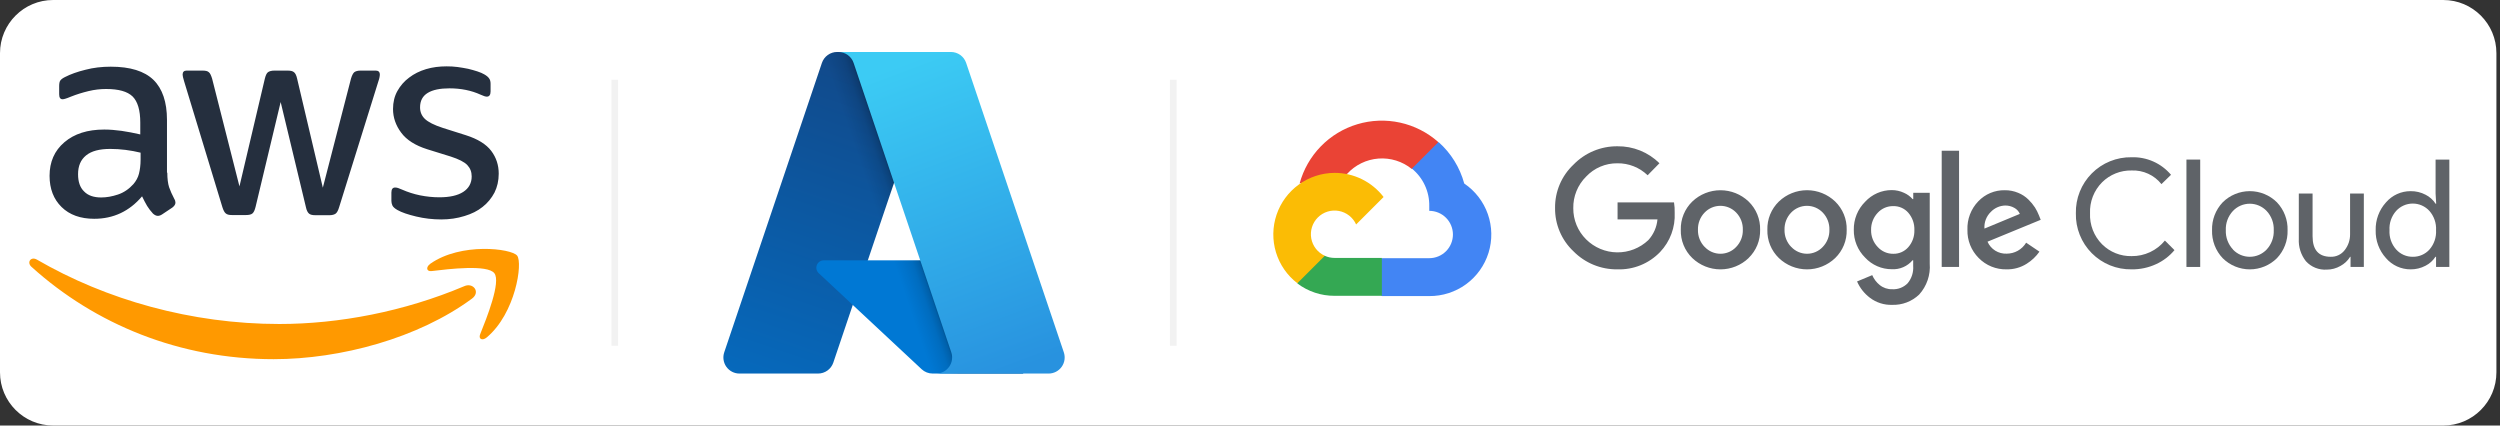
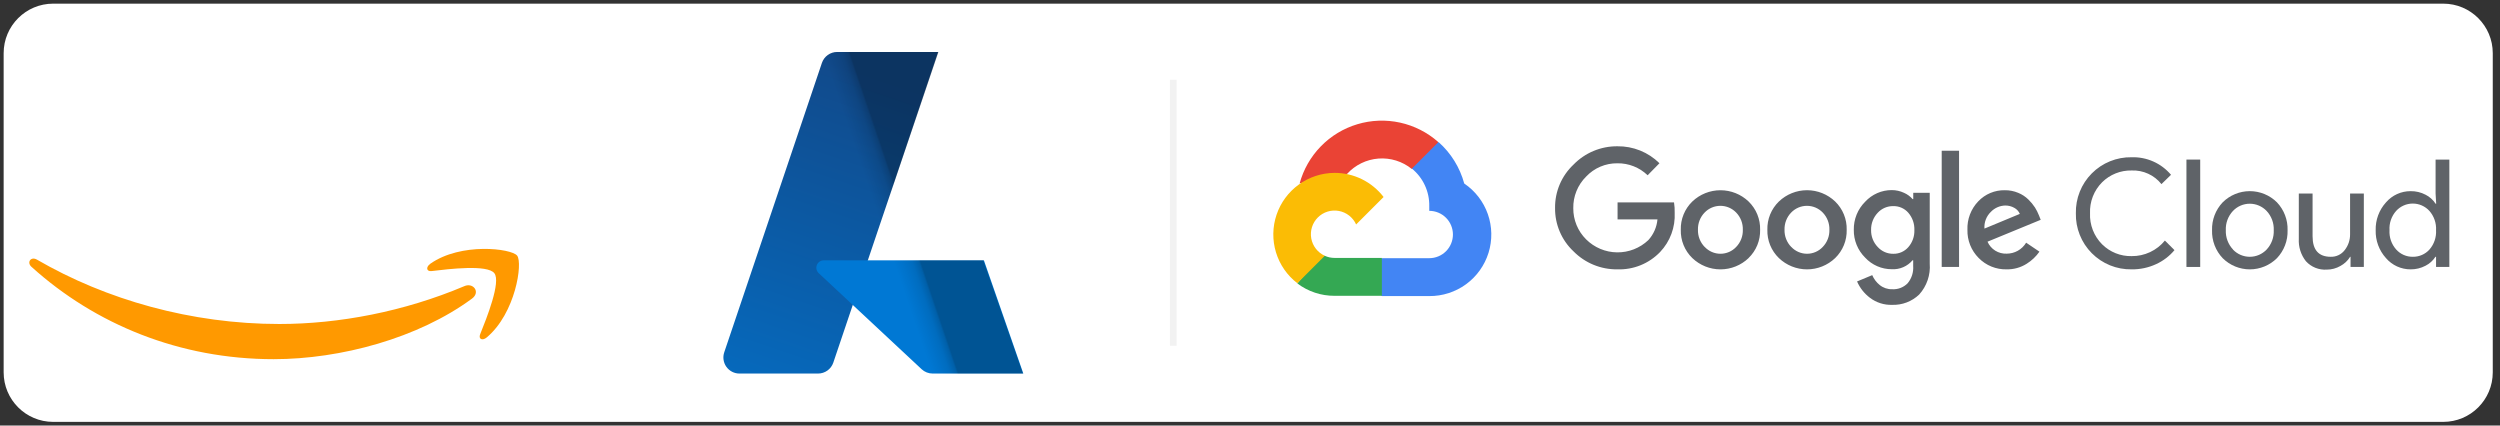
<svg xmlns="http://www.w3.org/2000/svg" width="376" height="64" viewBox="0 0 376 64" fill="none">
  <rect x="0" y="0" width="376" height="64" fill="#333333" stroke="none" />
  <path d="M8 0.549H367.462C371.577 0.549 374.912 3.885 374.912 8V56C374.912 60.115 371.577 63.451 367.462 63.451H8C3.885 63.451 0.549 60.115 0.549 56V8C0.549 3.885 3.885 0.549 8 0.549Z" fill="white" />
-   <path d="M8 0.549H367.462C371.577 0.549 374.912 3.885 374.912 8V56C374.912 60.115 371.577 63.451 367.462 63.451H8C3.885 63.451 0.549 60.115 0.549 56V8C0.549 3.885 3.885 0.549 8 0.549Z" stroke="white" stroke-width="1.098" />
  <g clip-path="url(#clip0_41838_43162)">
-     <path d="M25.163 25.974C25.163 26.881 25.261 27.616 25.432 28.154C25.628 28.693 25.873 29.281 26.216 29.918C26.338 30.114 26.387 30.31 26.387 30.481C26.387 30.726 26.241 30.971 25.922 31.216L24.379 32.245C24.159 32.392 23.938 32.465 23.742 32.465C23.497 32.465 23.252 32.343 23.007 32.123C22.664 31.755 22.37 31.363 22.125 30.971C21.881 30.555 21.636 30.09 21.366 29.526C19.456 31.78 17.055 32.906 14.165 32.906C12.107 32.906 10.466 32.318 9.266 31.143C8.066 29.967 7.454 28.399 7.454 26.44C7.454 24.358 8.188 22.668 9.683 21.394C11.177 20.12 13.161 19.484 15.684 19.484C16.516 19.484 17.374 19.557 18.28 19.68C19.186 19.802 20.117 19.998 21.097 20.218V18.43C21.097 16.569 20.705 15.271 19.945 14.511C19.162 13.752 17.839 13.385 15.953 13.385C15.096 13.385 14.214 13.483 13.308 13.703C12.401 13.924 11.52 14.193 10.662 14.536C10.27 14.707 9.976 14.805 9.805 14.854C9.634 14.903 9.511 14.928 9.413 14.928C9.07 14.928 8.899 14.683 8.899 14.168V12.968C8.899 12.576 8.948 12.282 9.07 12.111C9.193 11.94 9.413 11.768 9.756 11.597C10.613 11.156 11.642 10.788 12.842 10.494C14.043 10.176 15.316 10.029 16.663 10.029C19.578 10.029 21.709 10.69 23.081 12.013C24.428 13.336 25.114 15.344 25.114 18.038V25.974H25.163ZM15.218 29.698C16.026 29.698 16.859 29.551 17.741 29.257C18.623 28.963 19.407 28.424 20.068 27.689C20.46 27.224 20.754 26.709 20.901 26.122C21.048 25.534 21.146 24.823 21.146 23.991V22.962C20.435 22.79 19.676 22.643 18.892 22.545C18.108 22.447 17.349 22.398 16.59 22.398C14.949 22.398 13.749 22.717 12.94 23.378C12.132 24.04 11.74 24.97 11.74 26.195C11.74 27.346 12.034 28.203 12.646 28.791C13.234 29.404 14.091 29.698 15.218 29.698ZM34.887 32.343C34.446 32.343 34.152 32.27 33.956 32.098C33.76 31.951 33.589 31.608 33.442 31.143L27.686 12.209C27.539 11.719 27.465 11.401 27.465 11.229C27.465 10.837 27.661 10.617 28.053 10.617H30.453C30.919 10.617 31.237 10.69 31.409 10.862C31.605 11.009 31.752 11.352 31.899 11.817L36.014 28.032L39.835 11.817C39.957 11.327 40.104 11.009 40.3 10.862C40.496 10.715 40.839 10.617 41.28 10.617H43.239C43.705 10.617 44.023 10.69 44.219 10.862C44.415 11.009 44.586 11.352 44.684 11.817L48.554 28.228L52.792 11.817C52.939 11.327 53.11 11.009 53.282 10.862C53.478 10.715 53.796 10.617 54.237 10.617H56.515C56.907 10.617 57.127 10.813 57.127 11.229C57.127 11.352 57.103 11.474 57.078 11.621C57.054 11.768 57.005 11.964 56.907 12.233L51.004 31.167C50.857 31.657 50.685 31.976 50.489 32.123C50.294 32.27 49.975 32.367 49.559 32.367H47.452C46.987 32.367 46.668 32.294 46.472 32.123C46.276 31.951 46.105 31.633 46.007 31.143L42.211 15.344L38.438 31.118C38.316 31.608 38.169 31.927 37.973 32.098C37.777 32.27 37.434 32.343 36.993 32.343H34.887ZM66.362 33.004C65.088 33.004 63.814 32.857 62.589 32.563C61.365 32.27 60.41 31.951 59.773 31.584C59.381 31.363 59.111 31.118 59.013 30.898C58.915 30.677 58.866 30.432 58.866 30.212V28.963C58.866 28.448 59.062 28.203 59.43 28.203C59.577 28.203 59.724 28.228 59.871 28.277C60.018 28.326 60.238 28.424 60.483 28.522C61.316 28.889 62.222 29.183 63.177 29.379C64.157 29.575 65.112 29.673 66.092 29.673C67.635 29.673 68.835 29.404 69.668 28.865C70.501 28.326 70.942 27.542 70.942 26.538C70.942 25.852 70.721 25.289 70.281 24.823C69.84 24.358 69.007 23.942 67.807 23.55L64.255 22.447C62.467 21.884 61.144 21.051 60.336 19.949C59.528 18.871 59.111 17.671 59.111 16.397C59.111 15.369 59.332 14.462 59.773 13.679C60.214 12.895 60.801 12.209 61.536 11.67C62.271 11.107 63.104 10.69 64.084 10.396C65.063 10.102 66.092 9.98 67.17 9.98C67.709 9.98 68.272 10.005 68.811 10.078C69.374 10.151 69.889 10.249 70.403 10.347C70.893 10.47 71.358 10.592 71.799 10.739C72.24 10.886 72.583 11.033 72.828 11.18C73.171 11.376 73.416 11.572 73.563 11.793C73.71 11.989 73.783 12.258 73.783 12.601V13.752C73.783 14.266 73.587 14.536 73.22 14.536C73.024 14.536 72.705 14.438 72.289 14.242C70.893 13.605 69.325 13.287 67.586 13.287C66.19 13.287 65.088 13.507 64.329 13.973C63.569 14.438 63.177 15.148 63.177 16.152C63.177 16.838 63.422 17.426 63.912 17.892C64.402 18.357 65.308 18.822 66.606 19.239L70.085 20.341C71.848 20.904 73.122 21.688 73.881 22.692C74.641 23.697 75.008 24.848 75.008 26.122C75.008 27.175 74.787 28.13 74.371 28.963C73.93 29.796 73.342 30.53 72.583 31.118C71.824 31.731 70.917 32.172 69.864 32.49C68.762 32.833 67.611 33.004 66.362 33.004Z" fill="#252F3E" />
    <path fill-rule="evenodd" clip-rule="evenodd" d="M70.99 44.908C62.932 50.86 51.224 54.02 41.157 54.02C27.048 54.02 14.336 48.803 4.734 40.132C3.975 39.446 4.661 38.515 5.567 39.054C15.953 45.08 28.763 48.729 42.014 48.729C50.955 48.729 60.777 46.868 69.815 43.047C71.162 42.434 72.313 43.928 70.99 44.908Z" fill="#FF9900" />
    <path fill-rule="evenodd" clip-rule="evenodd" d="M74.346 41.087C73.317 39.764 67.537 40.45 64.916 40.769C64.132 40.867 64.01 40.181 64.72 39.666C69.325 36.433 76.894 37.364 77.775 38.442C78.657 39.544 77.531 47.112 73.219 50.738C72.558 51.301 71.921 51.007 72.215 50.272C73.195 47.847 75.375 42.385 74.346 41.087Z" fill="#FF9900" />
  </g>
-   <path d="M92.461 12V52" stroke="#F2F2F2" />
  <path d="M125.909 7.817H141.097L125.33 54.535C125.168 55.015 124.859 55.432 124.448 55.728C124.036 56.023 123.542 56.182 123.036 56.182H111.215C110.831 56.182 110.453 56.091 110.111 55.916C109.77 55.74 109.475 55.486 109.251 55.175C109.027 54.863 108.88 54.502 108.824 54.123C108.767 53.743 108.801 53.355 108.924 52.991L123.614 9.465C123.776 8.985 124.084 8.567 124.496 8.272C124.908 7.976 125.402 7.818 125.909 7.817Z" fill="url(#paint0_linear_41838_43162)" />
  <path d="M147.98 39.152H123.894C123.67 39.152 123.452 39.219 123.266 39.345C123.081 39.471 122.938 39.65 122.856 39.858C122.774 40.066 122.756 40.295 122.806 40.513C122.855 40.731 122.969 40.93 123.133 41.083L138.61 55.528C139.061 55.949 139.654 56.182 140.27 56.182H153.909L147.98 39.152Z" fill="#0078D4" />
  <path d="M125.908 7.817C125.396 7.815 124.897 7.977 124.483 8.279C124.069 8.582 123.763 9.008 123.608 9.497L108.942 52.952C108.811 53.317 108.77 53.708 108.822 54.092C108.874 54.477 109.018 54.843 109.242 55.16C109.465 55.477 109.762 55.735 110.106 55.913C110.451 56.091 110.833 56.183 111.221 56.182H123.347C123.799 56.102 124.221 55.902 124.57 55.605C124.92 55.308 125.184 54.923 125.336 54.49L128.261 45.871L138.709 55.615C139.146 55.977 139.696 56.178 140.264 56.182H153.851L147.892 39.152L130.52 39.156L141.152 7.817H125.908Z" fill="url(#paint1_linear_41838_43162)" />
-   <path d="M145.308 9.462C145.147 8.983 144.839 8.566 144.427 8.271C144.016 7.976 143.523 7.817 143.017 7.817H126.089C126.595 7.817 127.089 7.976 127.5 8.271C127.911 8.566 128.219 8.983 128.381 9.462L143.071 52.991C143.194 53.355 143.229 53.742 143.172 54.122C143.115 54.502 142.969 54.863 142.745 55.175C142.521 55.486 142.226 55.741 141.884 55.916C141.542 56.091 141.164 56.183 140.78 56.183H157.708C158.092 56.183 158.471 56.091 158.812 55.916C159.154 55.74 159.449 55.486 159.673 55.174C159.896 54.862 160.043 54.502 160.1 54.122C160.156 53.742 160.122 53.355 159.999 52.991L145.308 9.462Z" fill="url(#paint2_linear_41838_43162)" />
  <path d="M176.461 12V52" stroke="#F2F2F2" />
  <path d="M212.311 25.41H213.311L216.161 22.56L216.301 21.35C214.669 19.909 212.696 18.908 210.569 18.441C208.441 17.975 206.231 18.058 204.145 18.684C202.059 19.309 200.167 20.456 198.648 22.017C197.128 23.577 196.032 25.498 195.461 27.6C195.779 27.47 196.131 27.449 196.461 27.54L202.161 26.6C202.161 26.6 202.451 26.12 202.601 26.15C203.823 24.809 205.511 23.985 207.319 23.847C209.128 23.71 210.921 24.269 212.331 25.41H212.311Z" fill="#EA4335" />
  <path d="M220.221 27.6C219.566 25.188 218.221 23.019 216.351 21.36L212.351 25.36C213.185 26.041 213.853 26.903 214.305 27.88C214.757 28.857 214.982 29.924 214.961 31V31.71C215.429 31.71 215.892 31.802 216.324 31.981C216.756 32.16 217.148 32.422 217.479 32.753C217.809 33.083 218.071 33.476 218.25 33.907C218.429 34.339 218.521 34.802 218.521 35.27C218.521 35.737 218.429 36.2 218.25 36.632C218.071 37.064 217.809 37.457 217.479 37.787C217.148 38.118 216.756 38.38 216.324 38.559C215.892 38.738 215.429 38.83 214.961 38.83H207.841L207.131 39.55V43.82L207.841 44.53H214.961C216.95 44.545 218.89 43.92 220.496 42.748C222.101 41.575 223.287 39.916 223.876 38.018C224.466 36.119 224.429 34.081 223.771 32.204C223.113 30.328 221.868 28.714 220.221 27.6Z" fill="#4285F4" />
-   <path d="M200.712 44.49H207.832V38.79H200.712C200.204 38.79 199.703 38.681 199.242 38.47L198.242 38.78L195.372 41.63L195.122 42.63C196.731 43.846 198.695 44.499 200.712 44.49Z" fill="#34A853" />
+   <path d="M200.712 44.49H207.832V38.79H200.712C200.204 38.79 199.703 38.681 199.242 38.47L198.242 38.78L195.122 42.63C196.731 43.846 198.695 44.499 200.712 44.49Z" fill="#34A853" />
  <path d="M200.712 26C198.782 26.012 196.905 26.625 195.342 27.756C193.778 28.886 192.607 30.476 191.991 32.305C191.375 34.133 191.346 36.108 191.907 37.954C192.469 39.8 193.592 41.424 195.122 42.6L199.252 38.47C198.727 38.233 198.267 37.872 197.913 37.418C197.558 36.965 197.319 36.431 197.215 35.865C197.112 35.298 197.147 34.715 197.319 34.166C197.49 33.616 197.793 33.116 198.2 32.709C198.607 32.301 199.107 31.999 199.657 31.827C200.207 31.656 200.79 31.62 201.356 31.724C201.923 31.827 202.456 32.066 202.91 32.421C203.363 32.776 203.724 33.235 203.962 33.76L208.092 29.63C207.225 28.497 206.107 27.579 204.827 26.95C203.547 26.32 202.138 25.995 200.712 26Z" fill="#FBBC05" />
  <path d="M243.252 40.51C242.026 40.525 240.809 40.294 239.675 39.828C238.541 39.362 237.513 38.672 236.652 37.8C235.763 36.964 235.058 35.953 234.582 34.831C234.105 33.709 233.866 32.499 233.882 31.28C233.867 30.061 234.106 28.851 234.582 27.729C235.059 26.607 235.764 25.596 236.652 24.76C237.508 23.878 238.535 23.179 239.669 22.705C240.804 22.23 242.022 21.991 243.252 22C244.423 21.984 245.586 22.202 246.673 22.639C247.759 23.077 248.748 23.727 249.582 24.55L247.802 26.36C246.583 25.182 244.947 24.535 243.252 24.56C242.372 24.549 241.5 24.721 240.691 25.066C239.882 25.41 239.153 25.919 238.552 26.56C237.926 27.18 237.433 27.921 237.101 28.738C236.769 29.554 236.606 30.429 236.622 31.31C236.614 32.181 236.781 33.044 237.113 33.85C237.444 34.655 237.933 35.386 238.552 36C239.79 37.234 241.461 37.936 243.209 37.956C244.957 37.977 246.645 37.315 247.912 36.11C248.696 35.251 249.177 34.158 249.282 33H243.282V30.44H251.772C251.855 30.955 251.888 31.478 251.872 32C251.924 33.08 251.757 34.16 251.381 35.174C251.005 36.188 250.427 37.115 249.682 37.9C248.853 38.762 247.853 39.44 246.745 39.89C245.637 40.34 244.447 40.551 243.252 40.51ZM262.992 38.81C261.852 39.902 260.335 40.512 258.757 40.512C257.178 40.512 255.661 39.902 254.522 38.81C253.954 38.26 253.508 37.598 253.21 36.867C252.912 36.135 252.77 35.349 252.792 34.56C252.77 33.77 252.913 32.985 253.211 32.253C253.509 31.522 253.955 30.86 254.522 30.31C255.662 29.22 257.179 28.612 258.757 28.612C260.334 28.612 261.851 29.22 262.992 30.31C263.558 30.86 264.004 31.522 264.302 32.253C264.6 32.985 264.743 33.77 264.722 34.56C264.742 35.35 264.598 36.136 264.299 36.868C263.999 37.599 263.55 38.261 262.982 38.81H262.992ZM256.392 37.14C256.695 37.464 257.061 37.721 257.468 37.898C257.874 38.074 258.313 38.165 258.757 38.165C259.2 38.165 259.639 38.074 260.045 37.898C260.452 37.721 260.818 37.464 261.122 37.14C261.452 36.798 261.711 36.394 261.882 35.951C262.054 35.508 262.136 35.035 262.122 34.56C262.136 34.083 262.055 33.608 261.884 33.164C261.712 32.719 261.453 32.313 261.122 31.97C260.814 31.649 260.446 31.395 260.038 31.22C259.629 31.046 259.19 30.956 258.747 30.956C258.303 30.956 257.864 31.046 257.455 31.22C257.047 31.395 256.679 31.649 256.372 31.97C256.04 32.313 255.781 32.719 255.609 33.164C255.438 33.608 255.357 34.083 255.372 34.56C255.359 35.035 255.442 35.509 255.615 35.952C255.789 36.395 256.049 36.799 256.382 37.14H256.392ZM276.012 38.81C274.872 39.902 273.355 40.512 271.777 40.512C270.198 40.512 268.681 39.902 267.542 38.81C266.974 38.26 266.528 37.598 266.23 36.867C265.932 36.135 265.79 35.349 265.812 34.56C265.79 33.77 265.933 32.985 266.231 32.253C266.529 31.522 266.975 30.86 267.542 30.31C268.681 29.218 270.198 28.608 271.777 28.608C273.355 28.608 274.872 29.218 276.012 30.31C276.578 30.86 277.024 31.522 277.322 32.253C277.62 32.985 277.763 33.77 277.742 34.56C277.763 35.349 277.621 36.135 277.323 36.867C277.025 37.598 276.579 38.26 276.012 38.81ZM269.412 37.14C269.715 37.464 270.081 37.721 270.488 37.898C270.894 38.074 271.333 38.165 271.777 38.165C272.22 38.165 272.659 38.074 273.065 37.898C273.472 37.721 273.838 37.464 274.142 37.14C274.472 36.798 274.731 36.394 274.902 35.951C275.074 35.508 275.156 35.035 275.142 34.56C275.156 34.083 275.075 33.608 274.904 33.164C274.732 32.719 274.473 32.313 274.142 31.97C273.834 31.649 273.466 31.395 273.058 31.22C272.649 31.046 272.21 30.956 271.767 30.956C271.323 30.956 270.884 31.046 270.475 31.22C270.067 31.395 269.699 31.649 269.392 31.97C269.06 32.313 268.801 32.719 268.629 33.164C268.458 33.608 268.377 34.083 268.392 34.56C268.379 35.035 268.462 35.509 268.635 35.952C268.809 36.395 269.069 36.799 269.402 37.14H269.412ZM284.572 45.85C283.373 45.888 282.198 45.514 281.242 44.79C280.393 44.152 279.724 43.304 279.302 42.33L281.582 41.38C281.83 41.962 282.218 42.474 282.712 42.87C283.24 43.296 283.903 43.519 284.582 43.5C285.012 43.526 285.443 43.459 285.845 43.304C286.247 43.148 286.611 42.908 286.912 42.6C287.514 41.873 287.812 40.941 287.742 40V39.14H287.652C287.27 39.592 286.789 39.95 286.246 40.184C285.703 40.419 285.112 40.523 284.522 40.49C283.771 40.492 283.028 40.339 282.339 40.039C281.651 39.74 281.032 39.301 280.522 38.75C279.968 38.203 279.531 37.55 279.237 36.83C278.943 36.11 278.798 35.338 278.812 34.56C278.798 33.778 278.942 33.001 279.236 32.275C279.53 31.55 279.967 30.892 280.522 30.34C281.03 29.787 281.649 29.346 282.338 29.044C283.026 28.743 283.77 28.588 284.522 28.59C285.158 28.589 285.786 28.729 286.362 29C286.859 29.217 287.303 29.542 287.662 29.95H287.752V29H290.232V39.65C290.297 40.492 290.189 41.339 289.916 42.139C289.643 42.938 289.209 43.674 288.642 44.3C288.101 44.817 287.462 45.221 286.763 45.487C286.064 45.753 285.319 45.876 284.572 45.85ZM284.752 38.17C285.179 38.179 285.602 38.094 285.993 37.922C286.384 37.749 286.731 37.492 287.012 37.17C287.629 36.463 287.954 35.548 287.922 34.61C287.959 33.656 287.634 32.724 287.012 32C286.732 31.677 286.384 31.42 285.993 31.247C285.603 31.074 285.179 30.99 284.752 31C284.313 30.991 283.877 31.075 283.474 31.248C283.07 31.42 282.708 31.677 282.412 32C281.75 32.698 281.391 33.629 281.412 34.59C281.401 35.061 281.484 35.53 281.656 35.97C281.828 36.409 282.084 36.81 282.412 37.15C282.707 37.476 283.068 37.736 283.472 37.912C283.875 38.088 284.311 38.176 284.752 38.17ZM294.642 22.67V40.15H292.032V22.67H294.642ZM301.802 40.51C301.02 40.53 300.243 40.388 299.518 40.094C298.794 39.8 298.138 39.359 297.592 38.8C297.037 38.245 296.602 37.582 296.311 36.853C296.021 36.124 295.881 35.344 295.902 34.56C295.872 33.773 296.001 32.989 296.281 32.254C296.561 31.519 296.986 30.847 297.532 30.28C298.045 29.738 298.666 29.31 299.355 29.022C300.044 28.735 300.785 28.594 301.532 28.61C302.218 28.603 302.898 28.735 303.532 29C304.102 29.23 304.622 29.57 305.062 30C305.439 30.364 305.775 30.77 306.062 31.21C306.294 31.581 306.491 31.973 306.652 32.38L306.922 33.06L298.922 36.35C299.163 36.906 299.568 37.375 300.082 37.697C300.596 38.018 301.196 38.176 301.802 38.15C302.391 38.151 302.971 38 303.484 37.711C303.998 37.422 304.427 37.005 304.732 36.5L306.732 37.85C306.221 38.58 305.568 39.199 304.812 39.67C303.912 40.238 302.865 40.53 301.802 40.51ZM298.462 34.38L303.782 32.17C303.618 31.78 303.325 31.459 302.952 31.26C302.534 31.024 302.061 30.903 301.582 30.91C300.768 30.931 299.995 31.272 299.432 31.86C299.094 32.182 298.832 32.576 298.665 33.011C298.497 33.447 298.428 33.914 298.462 34.38Z" fill="#5F6368" />
  <path d="M320.591 40.51C319.481 40.529 318.379 40.324 317.35 39.907C316.321 39.489 315.388 38.868 314.605 38.081C313.822 37.293 313.207 36.356 312.796 35.325C312.384 34.294 312.185 33.19 312.211 32.08C312.185 30.97 312.384 29.867 312.796 28.835C313.207 27.804 313.822 26.867 314.605 26.08C315.388 25.292 316.321 24.671 317.35 24.254C318.379 23.836 319.481 23.631 320.591 23.65C321.715 23.615 322.832 23.834 323.858 24.291C324.885 24.748 325.796 25.432 326.521 26.29L325.081 27.69C324.548 27.02 323.865 26.485 323.087 26.129C322.308 25.773 321.457 25.605 320.601 25.64C319.778 25.622 318.959 25.77 318.194 26.076C317.43 26.381 316.735 26.839 316.151 27.42C315.545 28.03 315.071 28.759 314.759 29.561C314.448 30.363 314.305 31.221 314.341 32.08C314.305 32.94 314.448 33.797 314.759 34.599C315.071 35.401 315.545 36.13 316.151 36.74C316.735 37.321 317.43 37.779 318.194 38.085C318.959 38.391 319.778 38.539 320.601 38.52C321.557 38.531 322.503 38.326 323.368 37.921C324.234 37.516 324.997 36.921 325.601 36.18L327.041 37.62C326.287 38.522 325.341 39.243 324.271 39.73C323.118 40.262 321.861 40.529 320.591 40.51Z" fill="#5F6368" />
  <path d="M330.911 40.15H328.841V24H330.911V40.15Z" fill="#5F6368" />
  <path d="M334.292 30.43C335.376 29.353 336.843 28.748 338.372 28.748C339.9 28.748 341.367 29.353 342.452 30.43C342.982 30.99 343.397 31.649 343.671 32.37C343.946 33.091 344.075 33.859 344.052 34.63C344.075 35.401 343.946 36.169 343.671 36.89C343.397 37.61 342.982 38.27 342.452 38.83C341.367 39.907 339.9 40.512 338.372 40.512C336.843 40.512 335.376 39.907 334.292 38.83C333.761 38.27 333.347 37.61 333.072 36.89C332.798 36.169 332.668 35.401 332.692 34.63C332.668 33.859 332.798 33.091 333.072 32.37C333.347 31.649 333.761 30.99 334.292 30.43ZM335.832 37.53C336.158 37.874 336.551 38.149 336.987 38.337C337.423 38.524 337.892 38.621 338.367 38.621C338.841 38.621 339.311 38.524 339.747 38.337C340.182 38.149 340.576 37.874 340.902 37.53C341.263 37.142 341.544 36.685 341.728 36.187C341.912 35.69 341.995 35.16 341.972 34.63C341.995 34.1 341.912 33.57 341.728 33.072C341.544 32.574 341.263 32.118 340.902 31.73C340.576 31.385 340.182 31.111 339.747 30.923C339.311 30.735 338.841 30.639 338.367 30.639C337.892 30.639 337.423 30.735 336.987 30.923C336.551 31.111 336.158 31.385 335.832 31.73C335.47 32.118 335.189 32.574 335.005 33.072C334.822 33.57 334.739 34.1 334.762 34.63C334.741 35.159 334.826 35.687 335.012 36.183C335.197 36.679 335.479 37.134 335.842 37.52L335.832 37.53Z" fill="#5F6368" />
  <path d="M355.521 40.15H353.521V38.62H353.461C353.105 39.201 352.601 39.677 352.001 40C351.378 40.361 350.671 40.551 349.951 40.55C349.367 40.59 348.781 40.497 348.237 40.279C347.693 40.061 347.206 39.723 346.811 39.29C346.054 38.332 345.673 37.129 345.741 35.91V29.11H347.811V35.53C347.811 37.59 348.721 38.62 350.541 38.62C350.946 38.633 351.347 38.548 351.712 38.374C352.078 38.2 352.396 37.942 352.641 37.62C353.178 36.94 353.464 36.096 353.451 35.23V29.11H355.521V40.15Z" fill="#5F6368" />
  <path d="M362.552 40.51C361.849 40.512 361.155 40.362 360.516 40.071C359.877 39.779 359.31 39.352 358.852 38.82C357.815 37.675 357.26 36.174 357.302 34.63C357.26 33.086 357.815 31.585 358.852 30.44C359.31 29.908 359.877 29.481 360.516 29.189C361.155 28.898 361.849 28.748 362.552 28.75C363.338 28.738 364.115 28.923 364.812 29.29C365.423 29.598 365.941 30.064 366.312 30.64H366.402L366.312 29.11V24H368.382V40.15H366.382V38.62H366.292C365.921 39.196 365.403 39.662 364.792 39.97C364.101 40.334 363.331 40.519 362.552 40.51ZM362.892 38.62C363.359 38.627 363.823 38.534 364.253 38.348C364.682 38.162 365.067 37.886 365.382 37.54C366.085 36.739 366.444 35.694 366.382 34.63C366.444 33.566 366.085 32.521 365.382 31.72C365.065 31.372 364.679 31.094 364.248 30.903C363.818 30.713 363.352 30.615 362.882 30.615C362.411 30.615 361.945 30.713 361.515 30.903C361.084 31.094 360.698 31.372 360.382 31.72C360.032 32.114 359.764 32.573 359.592 33.07C359.421 33.568 359.349 34.095 359.382 34.62C359.349 35.145 359.421 35.672 359.592 36.17C359.764 36.667 360.032 37.126 360.382 37.52C360.697 37.873 361.084 38.153 361.517 38.343C361.95 38.533 362.419 38.627 362.892 38.62Z" fill="#5F6368" />
  <defs>
    <linearGradient id="paint0_linear_41838_43162" x1="131.444" y1="11.402" x2="115.671" y2="58.002" gradientUnits="userSpaceOnUse">
      <stop stop-color="#114A8B" />
      <stop offset="1" stop-color="#0669BC" />
    </linearGradient>
    <linearGradient id="paint1_linear_41838_43162" x1="136.372" y1="33.118" x2="132.723" y2="34.352" gradientUnits="userSpaceOnUse">
      <stop stop-opacity="0.3" />
      <stop offset="0.071" stop-opacity="0.2" />
      <stop offset="0.321" stop-opacity="0.1" />
      <stop offset="0.623" stop-opacity="0.05" />
      <stop offset="1" stop-opacity="0" />
    </linearGradient>
    <linearGradient id="paint2_linear_41838_43162" x1="134.365" y1="10.042" x2="151.68" y2="56.173" gradientUnits="userSpaceOnUse">
      <stop stop-color="#3CCBF4" />
      <stop offset="1" stop-color="#2892DF" />
    </linearGradient>
    <clipPath id="clip0_41838_43162">
      <rect width="74.462" height="44.579" fill="white" transform="translate(4 9.71)" />
    </clipPath>
  </defs>
</svg>